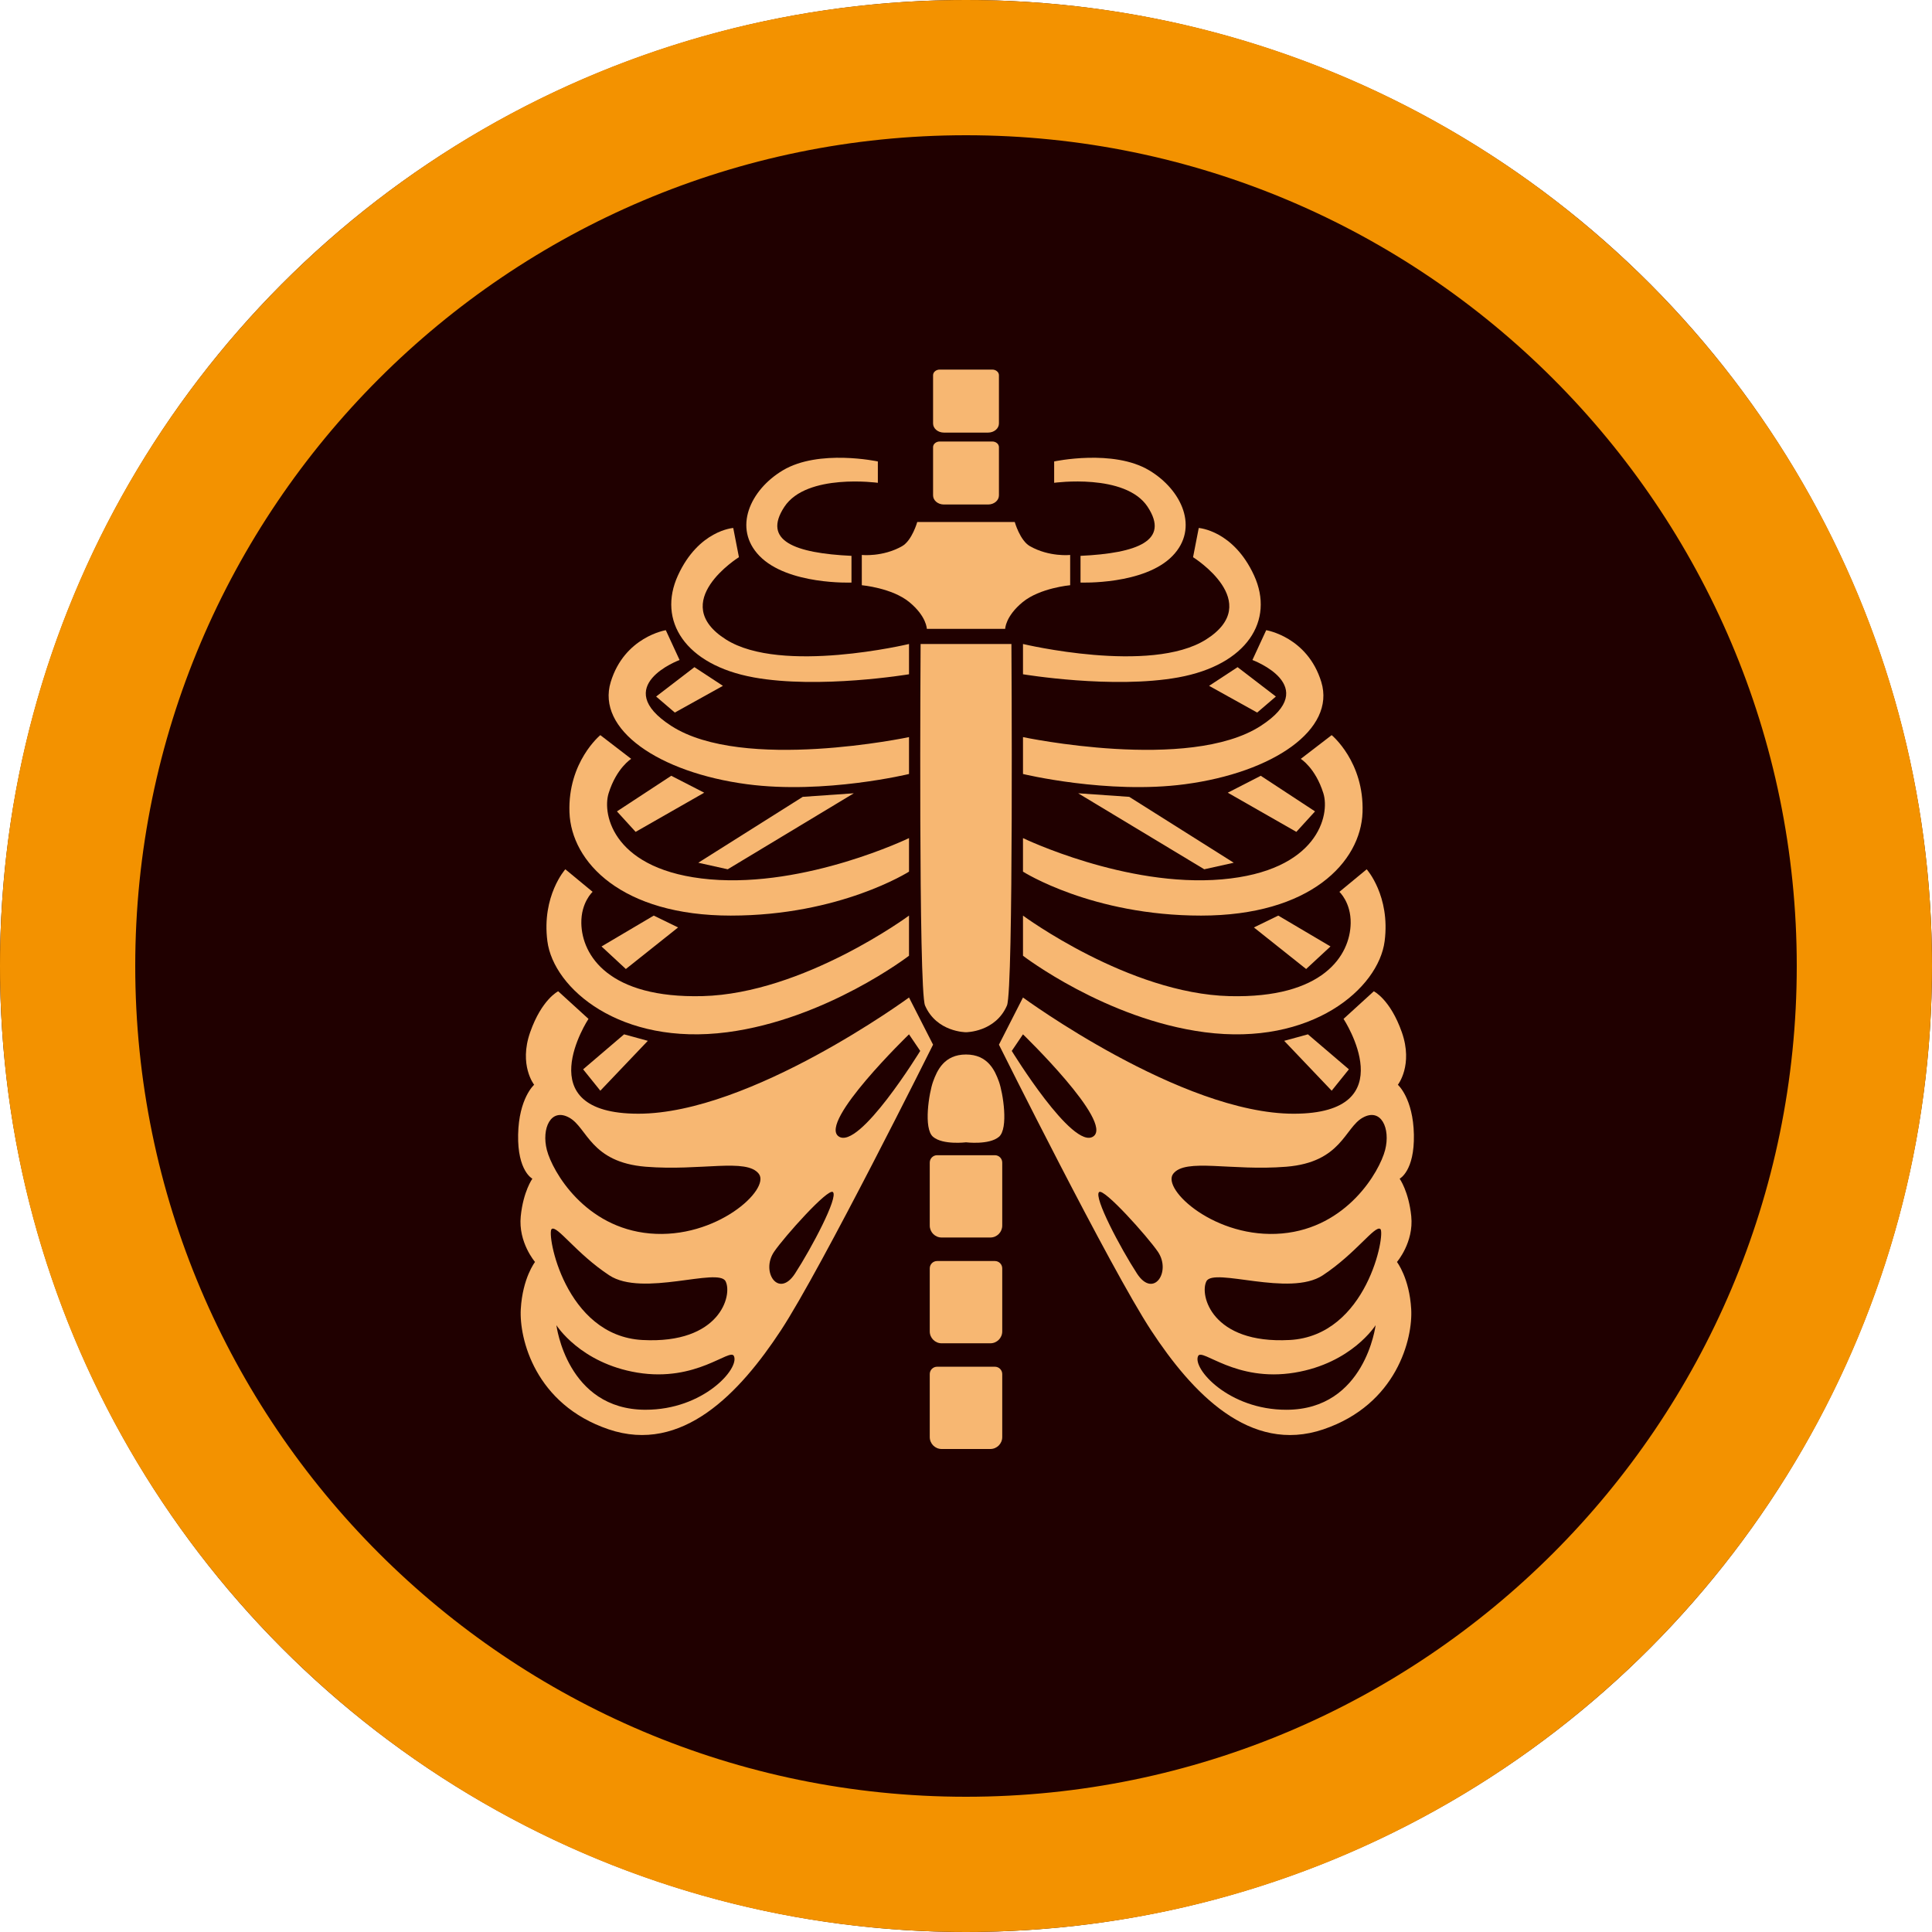
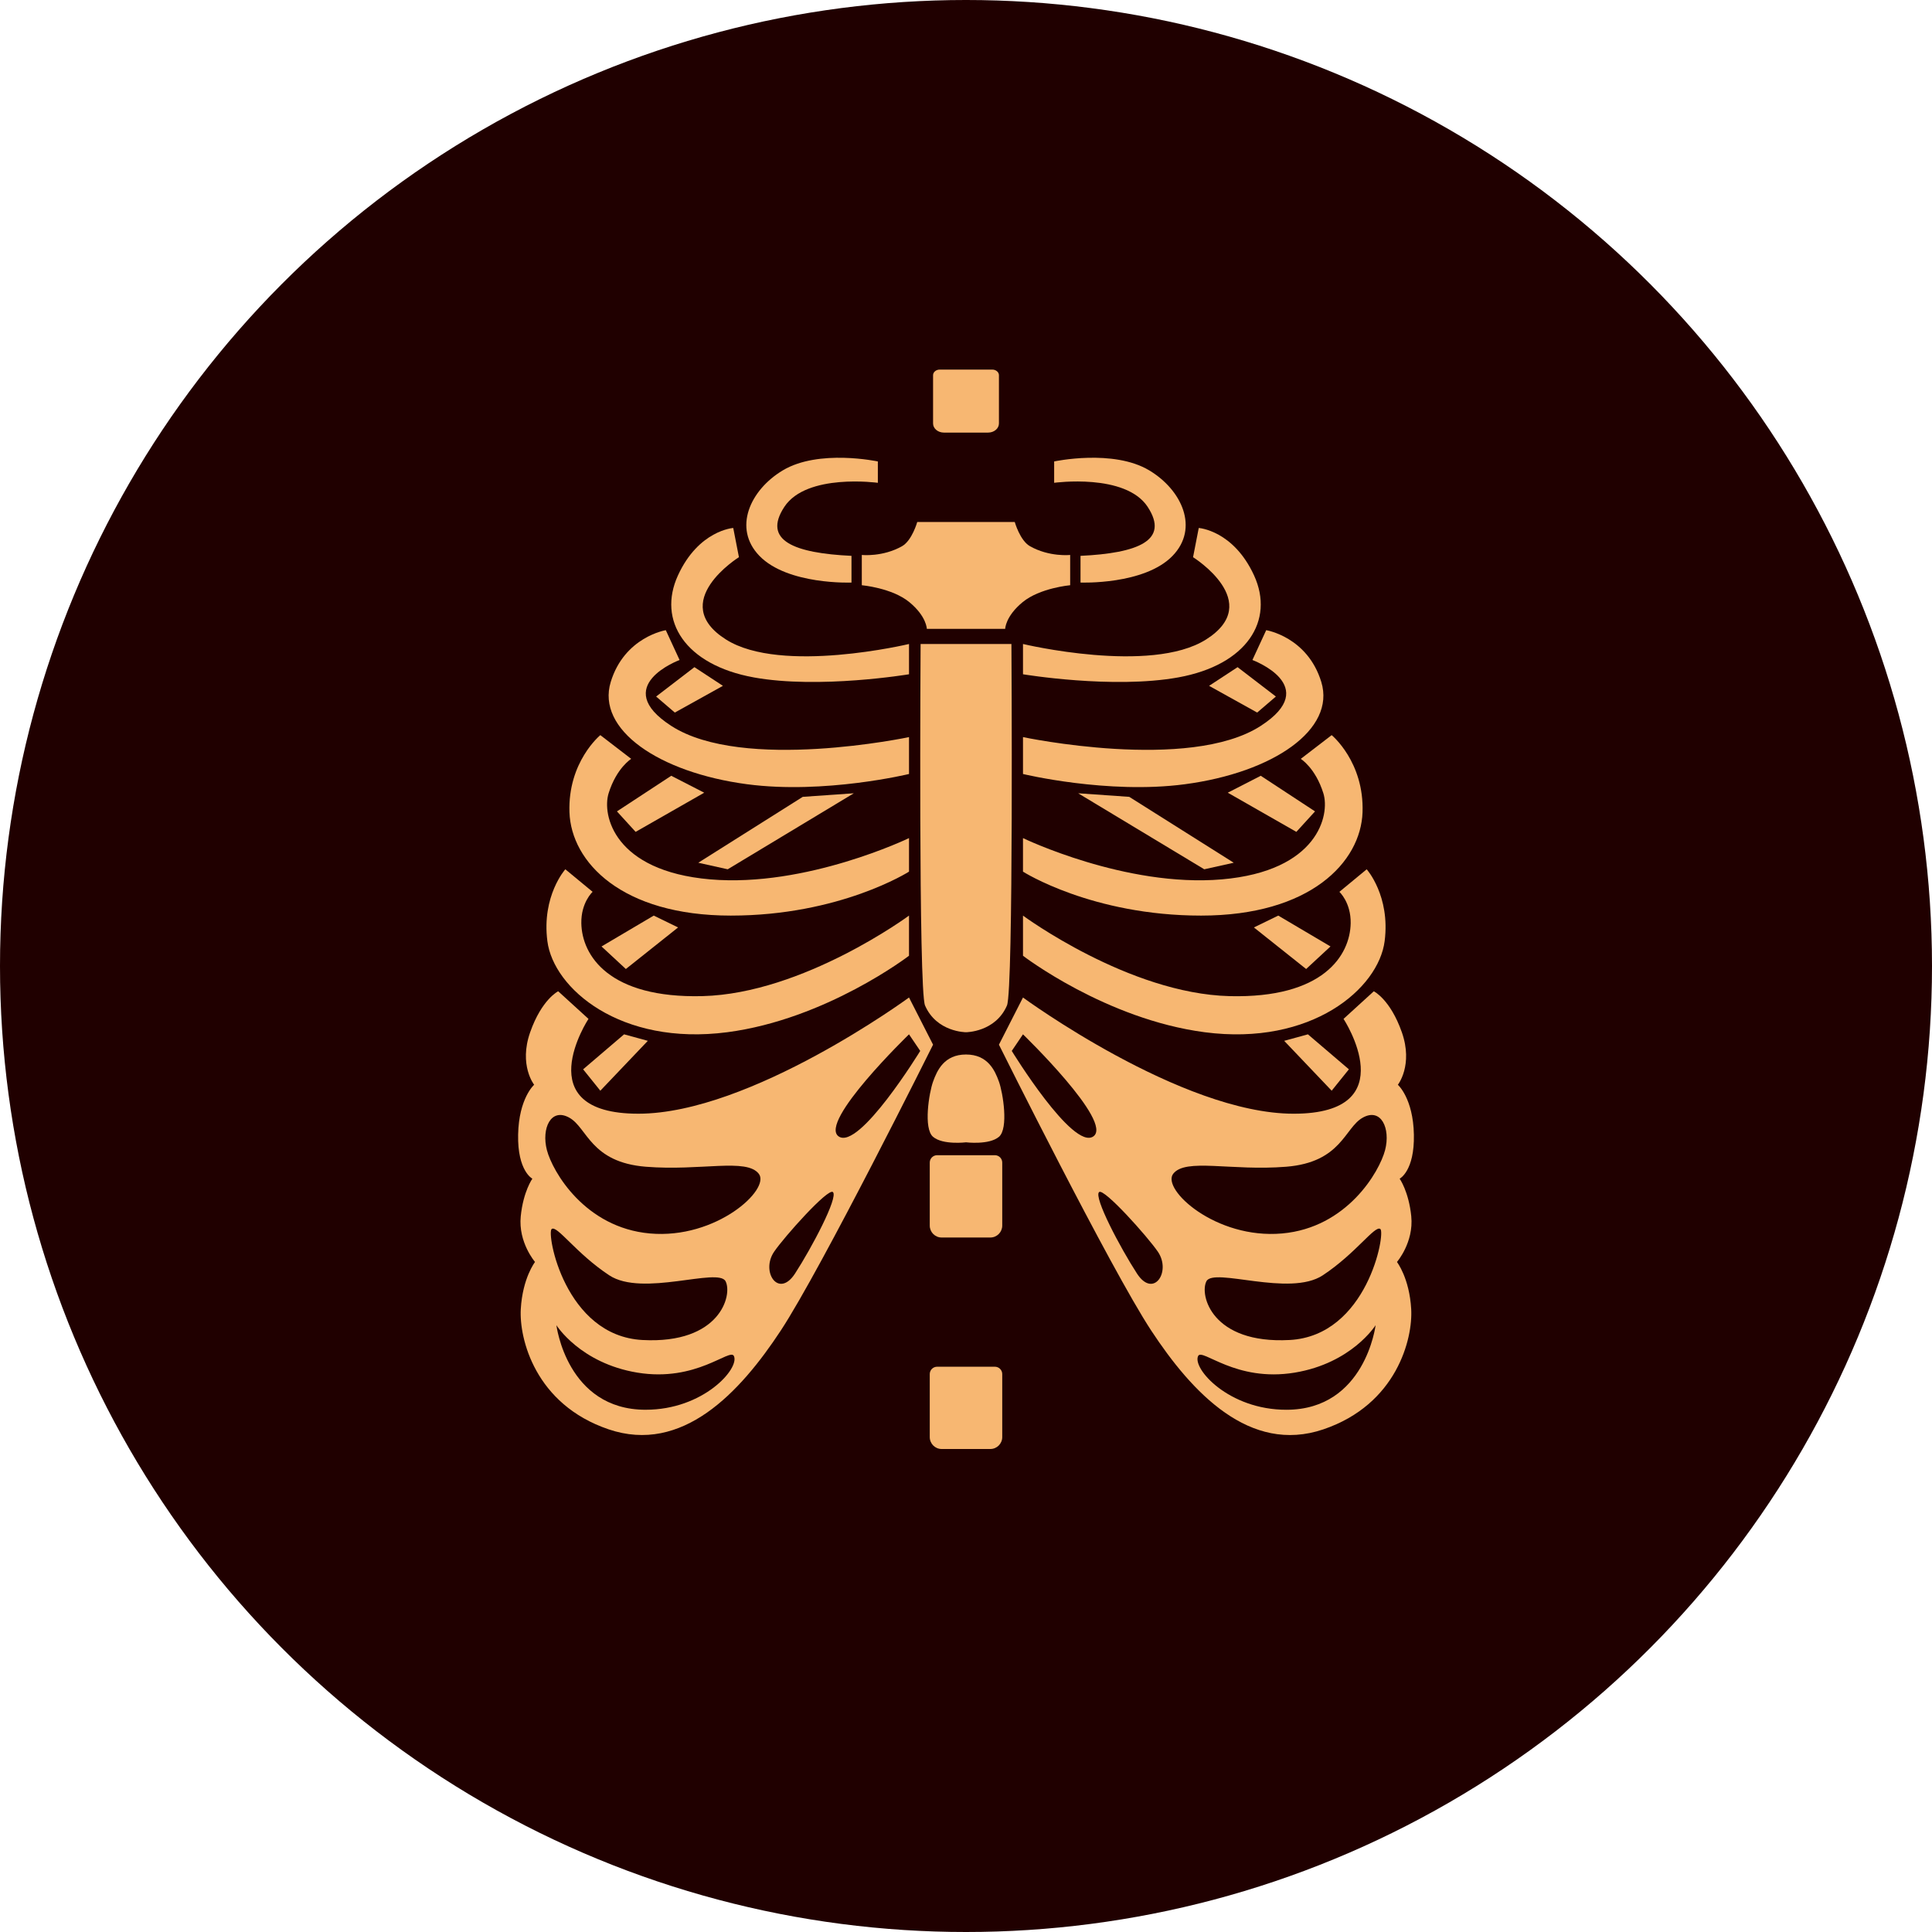
<svg xmlns="http://www.w3.org/2000/svg" id="b" data-name="Layer 2" width="200" height="200" viewBox="0 0 200 200">
  <g id="c" data-name="Layer 1">
    <g>
      <circle cx="100" cy="100" r="100" fill="#200000" />
-       <path d="M100,14c47.421,0,86,38.579,86,86s-38.579,86-86,86S14,147.421,14,100,52.579,14,100,14M100,0C44.772,0,0,44.772,0,100s44.772,100,100,100,100-44.772,100-100S155.229,0,100,0h0Z" fill="#f39200" />
      <g>
        <path d="M118.804,52.469c2.306,3.504-1.06,4.795-6.949,5.072v2.765s6.599.264,9.529-2.765c2.768-2.858.969-6.823-2.417-8.849-3.734-2.236-9.841-.923-9.841-.923v2.211s7.37-1.019,9.679,2.488Z" fill="#f7b772" />
        <path d="M124.842,66.205c-5.729,3.619-18.942.461-18.942.461v3.134s9.306,1.555,16.084.323c7.096-1.291,9.976-5.882,7.836-10.555-2.147-4.677-5.726-4.911-5.726-4.911l-.589,3.023s7.466,4.655,1.337,8.526Z" fill="#f7b772" />
        <path d="M130.51,75.145c-7.419,4.795-24.61,1.16-24.61,1.16v3.818s8.757,2.121,16.756,1.061c9.162-1.213,15.627-5.671,14.125-10.586-1.431-4.68-5.704-5.362-5.704-5.362l-1.427,3.087s7.261,2.688.86,6.821Z" fill="#f7b772" />
        <path d="M136.995,82.121c.699,2.242-.555,8.05-10.509,8.912-9.955.858-20.587-4.273-20.587-4.273v3.472s7.127,4.551,18.434,4.551,16.537-5.54,16.716-10.693c.181-5.225-3.195-7.989-3.195-7.989l-3.198,2.457s1.521.938,2.338,3.563Z" fill="#f7b772" />
        <path d="M139.821,95.579c-.06,3.319-2.837,7.787-12.547,7.54-10.434-.264-21.374-8.336-21.374-8.336v4.156s8.567,6.577,18.815,7.918c11.05,1.444,17.993-4.517,18.623-9.433.6-4.689-1.858-7.435-1.858-7.435l-2.827,2.334s1.207,1.104,1.168,3.257Z" fill="#f7b772" />
        <polygon points="128.114 69.064 125.164 70.998 130.142 73.764 132.078 72.105 128.114 69.064" fill="#f7b772" />
        <polygon points="136.132 83.995 130.513 80.308 127.099 82.06 134.198 86.115 136.132 83.995" fill="#f7b772" />
        <path d="M146.094,125.908c-.265-2.581-1.203-3.89-1.203-3.89,0,0,1.55-.783,1.474-4.563-.075-3.778-1.659-5.16-1.659-5.16,0,0,1.609-2.029.412-5.438-1.198-3.411-2.902-4.24-2.902-4.24l-3.133,2.858s6.453,9.817-5.162,9.817-28.022-12.03-28.022-12.03l-2.49,4.883s11.522,23.138,15.762,29.59c4.24,6.453,10.206,12.813,17.823,10.231,7.618-2.581,9.267-9.403,9.093-12.442-.184-3.229-1.475-4.885-1.475-4.885,0,0,1.755-2.029,1.481-4.73ZM133.491,138.716c-8.05.431-9.337-4.672-8.602-6.082.764-1.465,8.602,1.658,12.045-.615,3.439-2.272,5.406-5.221,5.96-4.792.554.43-1.351,11.06-9.402,11.49ZM141.059,115.706c1.908-1.077,2.909,1.104,2.326,3.35-.583,2.238-3.937,8.033-10.662,8.632-6.883.614-12.506-4.579-11.275-6.176,1.275-1.656,5.986-.272,11.702-.732,5.715-.461,6.042-4.027,7.909-5.074ZM105.899,107.074s9.402,9.093,7.283,10.567c-2.12,1.475-8.445-8.85-8.445-8.85l1.162-1.717ZM117.698,131.834c-1.706-2.625-4.515-7.925-3.918-8.433.506-.427,5.023,4.622,6.084,6.178,1.413,2.073-.461,4.885-2.166,2.256ZM124.028,140.376c.411-.861,3.866,2.731,9.997,1.718,5.922-.979,8.377-4.911,8.377-4.911,0,0-1.069,8.741-9.22,8.756-5.989.012-9.77-4.271-9.154-5.562Z" fill="#f7b772" />
        <polygon points="139.637 110.696 135.395 107.074 132.938 107.747 137.855 112.909 139.637 110.696" fill="#f7b772" />
        <polygon points="132.325 94.782 129.803 96.009 135.211 100.312 137.732 97.976 132.325 94.782" fill="#f7b772" />
        <polygon points="111.613 82.121 124.666 89.988 127.716 89.31 116.899 82.489 111.613 82.121" fill="#f7b772" />
        <path d="M89.214,57.45v3.132s3.134.278,4.923,1.753c1.79,1.475,1.808,2.764,1.808,2.764h8.111s.016-1.288,1.805-2.764c1.789-1.475,4.922-1.753,4.922-1.753v-3.132s-2.164.23-4.167-.911c-1.029-.585-1.569-2.501-1.569-2.501h-10.094s-.542,1.917-1.568,2.501c-2.004,1.141-4.171.911-4.171.911Z" fill="#f7b772" />
        <path d="M95.301,66.666s-.233,35.828.459,37.424c1.198,2.766,4.24,2.766,4.24,2.766,0,0,3.042,0,4.24-2.766.692-1.596.462-37.424.462-37.424h-9.402Z" fill="#f7b772" />
        <path d="M88.145,60.306v-2.765c-5.889-.277-9.253-1.568-6.949-5.072,2.308-3.507,9.679-2.488,9.679-2.488v-2.211s-6.107-1.313-9.841.923c-3.386,2.026-5.186,5.991-2.421,8.849,2.933,3.028,9.531,2.765,9.531,2.765Z" fill="#f7b772" />
        <path d="M78.016,70.123c6.778,1.232,16.085-.323,16.085-.323v-3.134s-13.215,3.158-18.941-.461c-6.132-3.871,1.334-8.526,1.334-8.526l-.589-3.023s-3.581.234-5.724,4.911c-2.142,4.673.737,9.264,7.835,10.555Z" fill="#f7b772" />
        <path d="M77.345,81.184c7.999,1.06,16.756-1.061,16.756-1.061v-3.818s-17.192,3.635-24.611-1.16c-6.403-4.133.86-6.821.86-6.821l-1.426-3.087s-4.274.682-5.702,5.362c-1.502,4.914,4.962,9.372,14.124,10.586Z" fill="#f7b772" />
        <path d="M75.665,94.782c11.307,0,18.436-4.551,18.436-4.551v-3.472s-10.631,5.131-20.587,4.273c-9.954-.861-11.208-6.669-10.511-8.912.819-2.625,2.338-3.563,2.338-3.563l-3.195-2.457s-3.378,2.764-3.195,7.989c.178,5.153,5.409,10.693,16.713,10.693Z" fill="#f7b772" />
        <path d="M75.286,106.856c10.247-1.341,18.814-7.918,18.814-7.918v-4.156s-10.94,8.072-21.374,8.336c-9.71.247-12.485-4.221-12.547-7.54-.04-2.152,1.168-3.257,1.168-3.257l-2.825-2.334s-2.459,2.746-1.859,7.435c.629,4.916,7.575,10.877,18.624,9.433Z" fill="#f7b772" />
        <polygon points="69.858 73.764 74.836 70.998 71.885 69.064 67.922 72.105 69.858 73.764" fill="#f7b772" />
        <polygon points="63.866 83.995 65.8 86.115 72.9 82.06 69.487 80.308 63.866 83.995" fill="#f7b772" />
        <path d="M94.101,103.261s-16.408,12.03-28.022,12.03-5.16-9.817-5.16-9.817l-3.136-2.858s-1.702.829-2.9,4.24c-1.198,3.41.412,5.438.412,5.438,0,0-1.584,1.383-1.659,5.16-.075,3.779,1.475,4.563,1.475,4.563,0,0-.941,1.309-1.203,3.89-.275,2.702,1.478,4.73,1.478,4.73,0,0-1.29,1.656-1.475,4.885-.172,3.039,1.475,9.861,9.093,12.442,7.619,2.582,13.583-3.778,17.825-10.231,4.24-6.452,15.762-29.59,15.762-29.59l-2.49-4.883ZM95.262,108.791s-6.323,10.325-8.445,8.85c-2.117-1.474,7.283-10.567,7.283-10.567l1.162,1.717ZM75.11,132.635c.738,1.41-.551,6.513-8.601,6.082-8.05-.43-9.954-11.06-9.402-11.49.554-.428,2.519,2.52,5.961,4.792,3.441,2.273,11.279-.85,12.042.615ZM66.85,120.78c5.715.459,10.427-.925,11.702.732,1.231,1.597-4.392,6.79-11.276,6.176-6.722-.599-10.076-6.394-10.662-8.632-.583-2.245.418-4.427,2.329-3.35,1.865,1.047,2.192,4.613,7.908,5.074ZM66.818,145.938c-8.149-.015-9.219-8.756-9.219-8.756,0,0,2.454,3.932,8.376,4.911,6.131,1.013,9.586-2.579,9.998-1.718.614,1.291-3.165,5.574-9.155,5.562ZM82.303,131.834c-1.706,2.629-3.58-.183-2.167-2.256,1.06-1.556,5.577-6.605,6.083-6.178.598.508-2.211,5.808-3.916,8.433Z" fill="#f7b772" />
        <polygon points="62.146 112.909 67.062 107.747 64.605 107.074 60.365 110.696 62.146 112.909" fill="#f7b772" />
        <polygon points="64.788 100.312 70.195 96.009 67.676 94.782 62.27 97.976 64.788 100.312" fill="#f7b772" />
        <polygon points="88.385 82.121 83.101 82.489 72.286 89.31 75.333 89.988 88.385 82.121" fill="#f7b772" />
        <path d="M100,109.162c-2.259,0-2.996,1.656-3.41,2.81-.415,1.15-1.016,4.853,0,5.712,1.013.863,3.41.568,3.41.568,0,0,2.397.294,3.41-.568,1.014-.86.415-4.562,0-5.712-.414-1.154-1.152-2.81-3.41-2.81Z" fill="#f7b772" />
        <path d="M102.99,119.587h-5.982c-.42,0-.76.344-.76.761v6.525c0,.682.551,1.234,1.231,1.234h5.04c.681,0,1.232-.552,1.232-1.234v-6.525c0-.417-.34-.761-.761-.761Z" fill="#f7b772" />
-         <path d="M97.709,52.226h4.582c.618,0,1.119-.422,1.119-.945v-4.995c0-.32-.309-.582-.692-.582h-5.437c-.381,0-.69.262-.69.582v4.995c0,.523.5.945,1.119.945Z" fill="#f7b772" />
        <path d="M97.709,44.782h4.582c.618,0,1.119-.423,1.119-.944v-4.997c0-.318-.309-.582-.692-.582h-5.437c-.381,0-.69.263-.69.582v4.997c0,.521.5.944,1.119.944Z" fill="#f7b772" />
-         <path d="M102.99,130.541h-5.982c-.42,0-.76.34-.76.76v6.525c0,.68.551,1.232,1.231,1.232h5.04c.681,0,1.232-.552,1.232-1.232v-6.525c0-.42-.34-.76-.761-.76Z" fill="#f7b772" />
        <path d="M102.99,141.483h-5.982c-.42,0-.76.34-.76.76v6.525c0,.68.551,1.232,1.231,1.232h5.04c.681,0,1.232-.552,1.232-1.232v-6.525c0-.42-.34-.76-.761-.76Z" fill="#f7b772" />
      </g>
    </g>
  </g>
</svg>